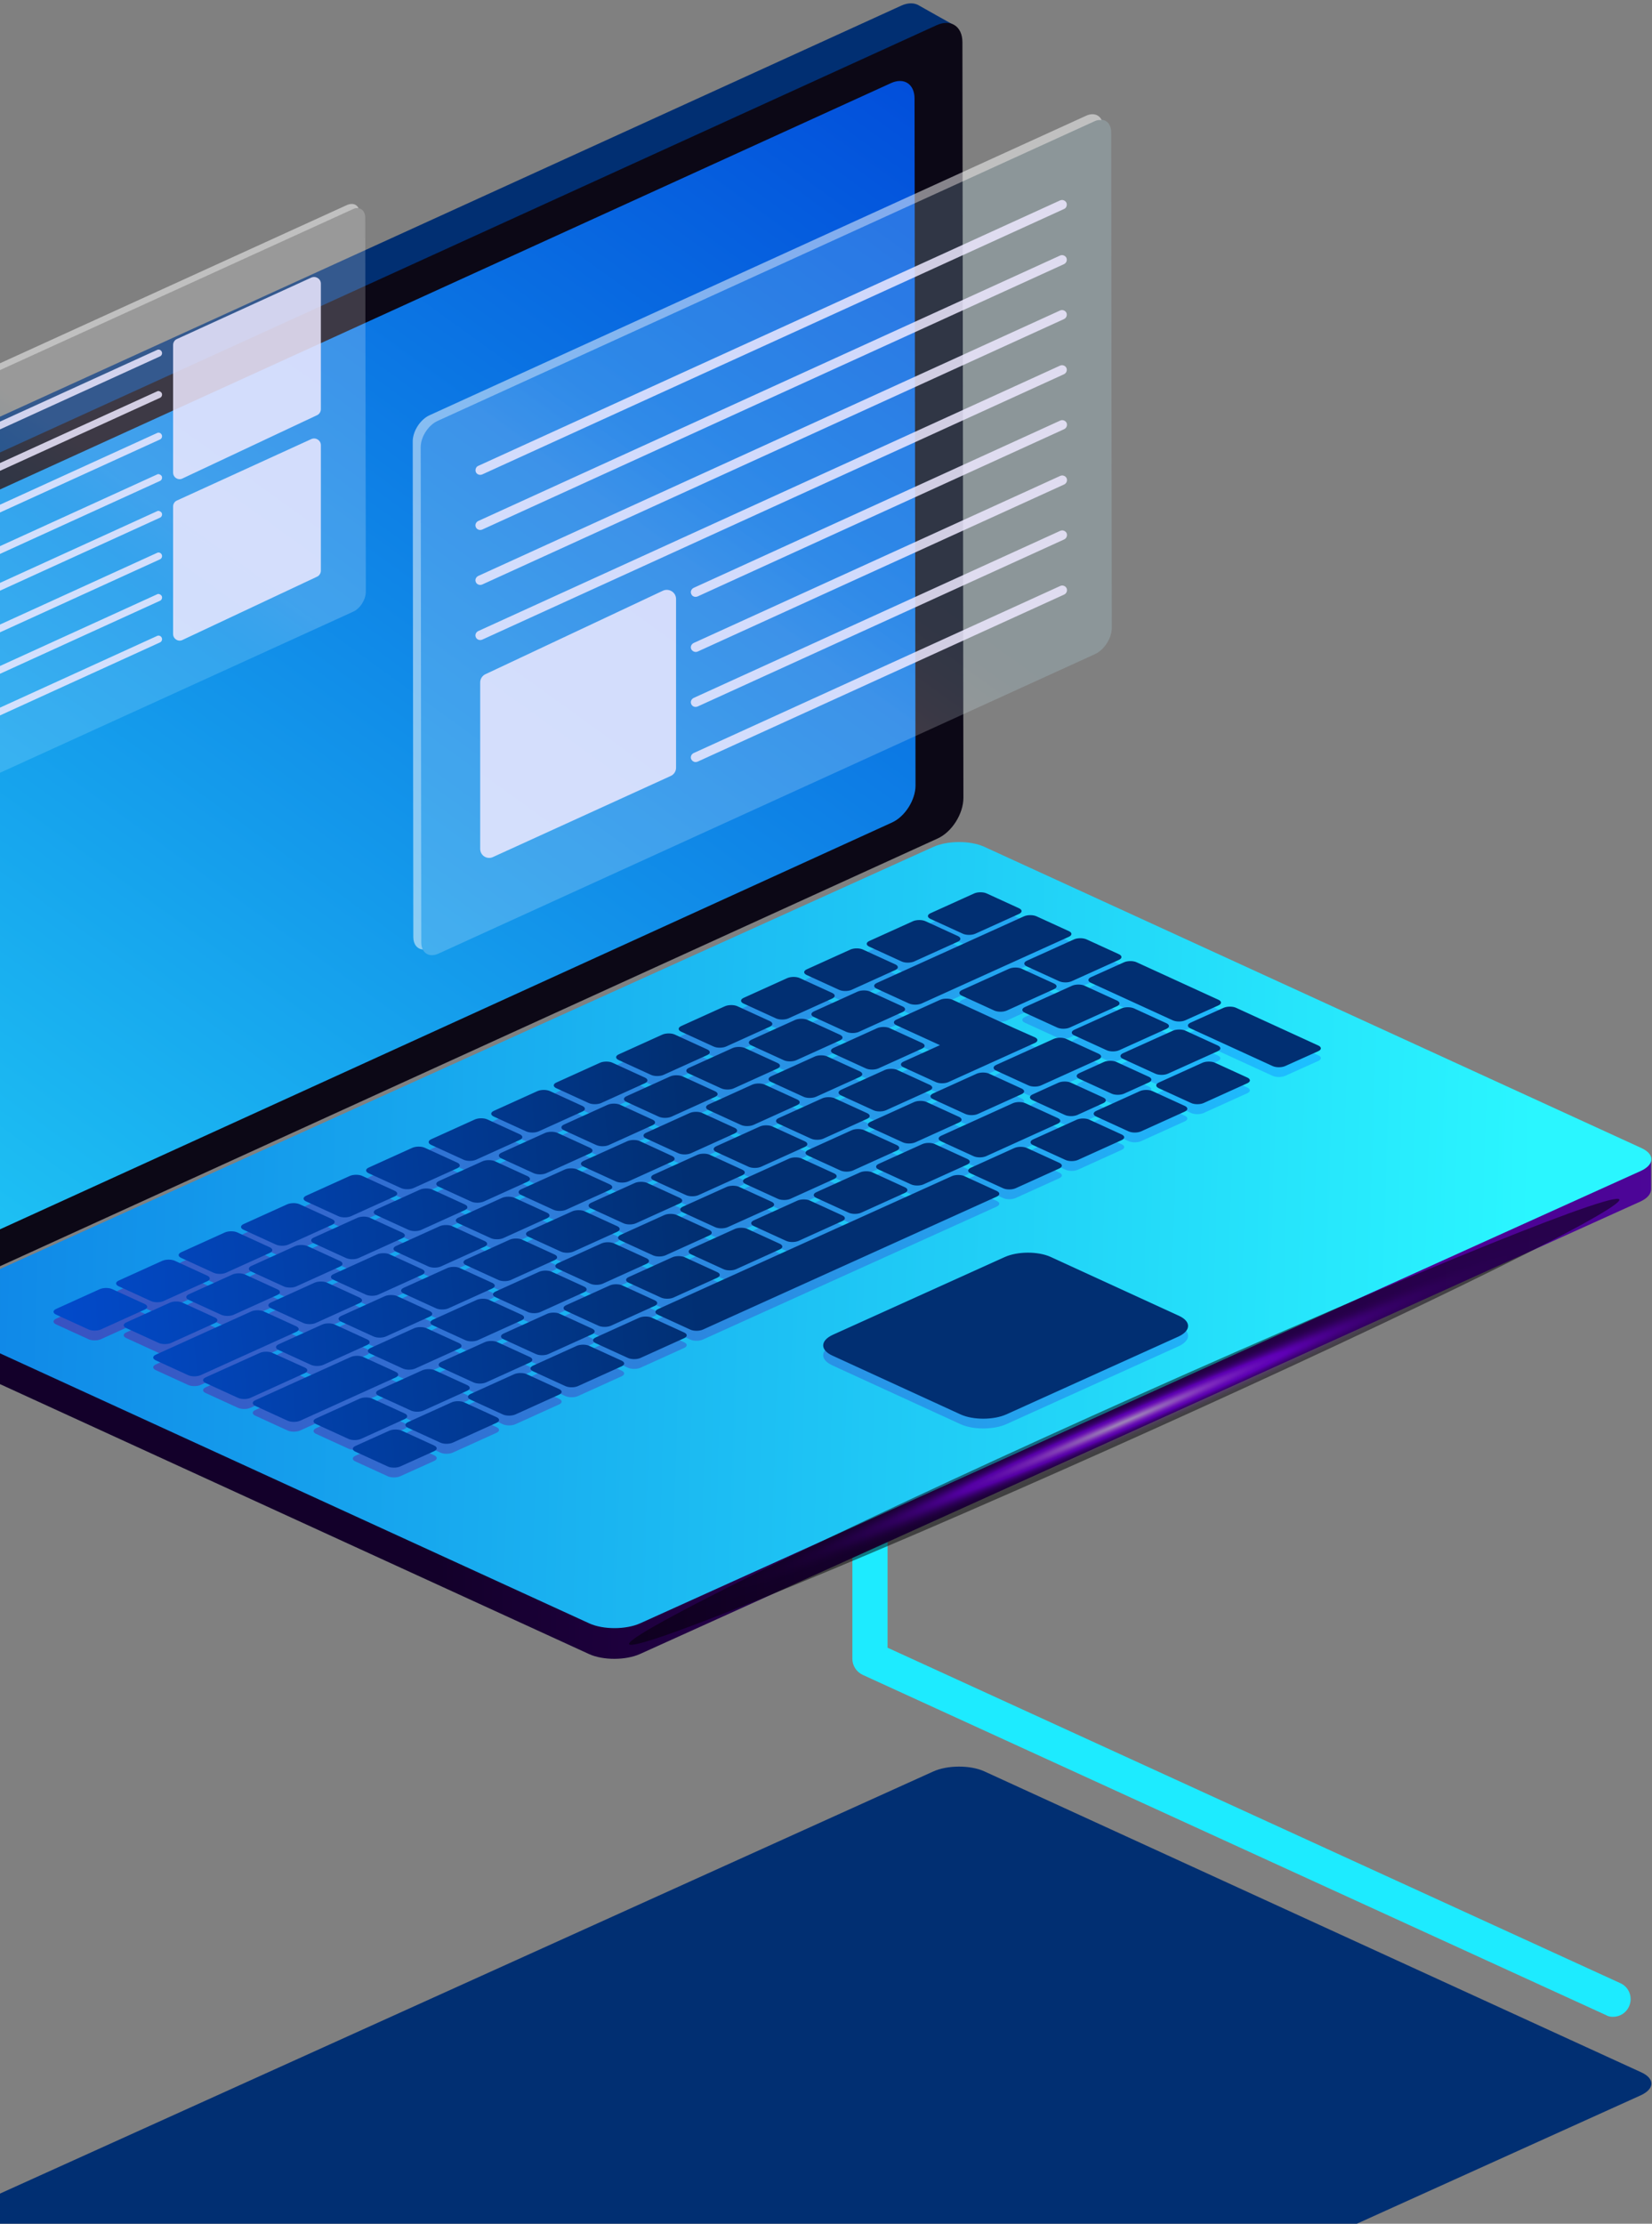
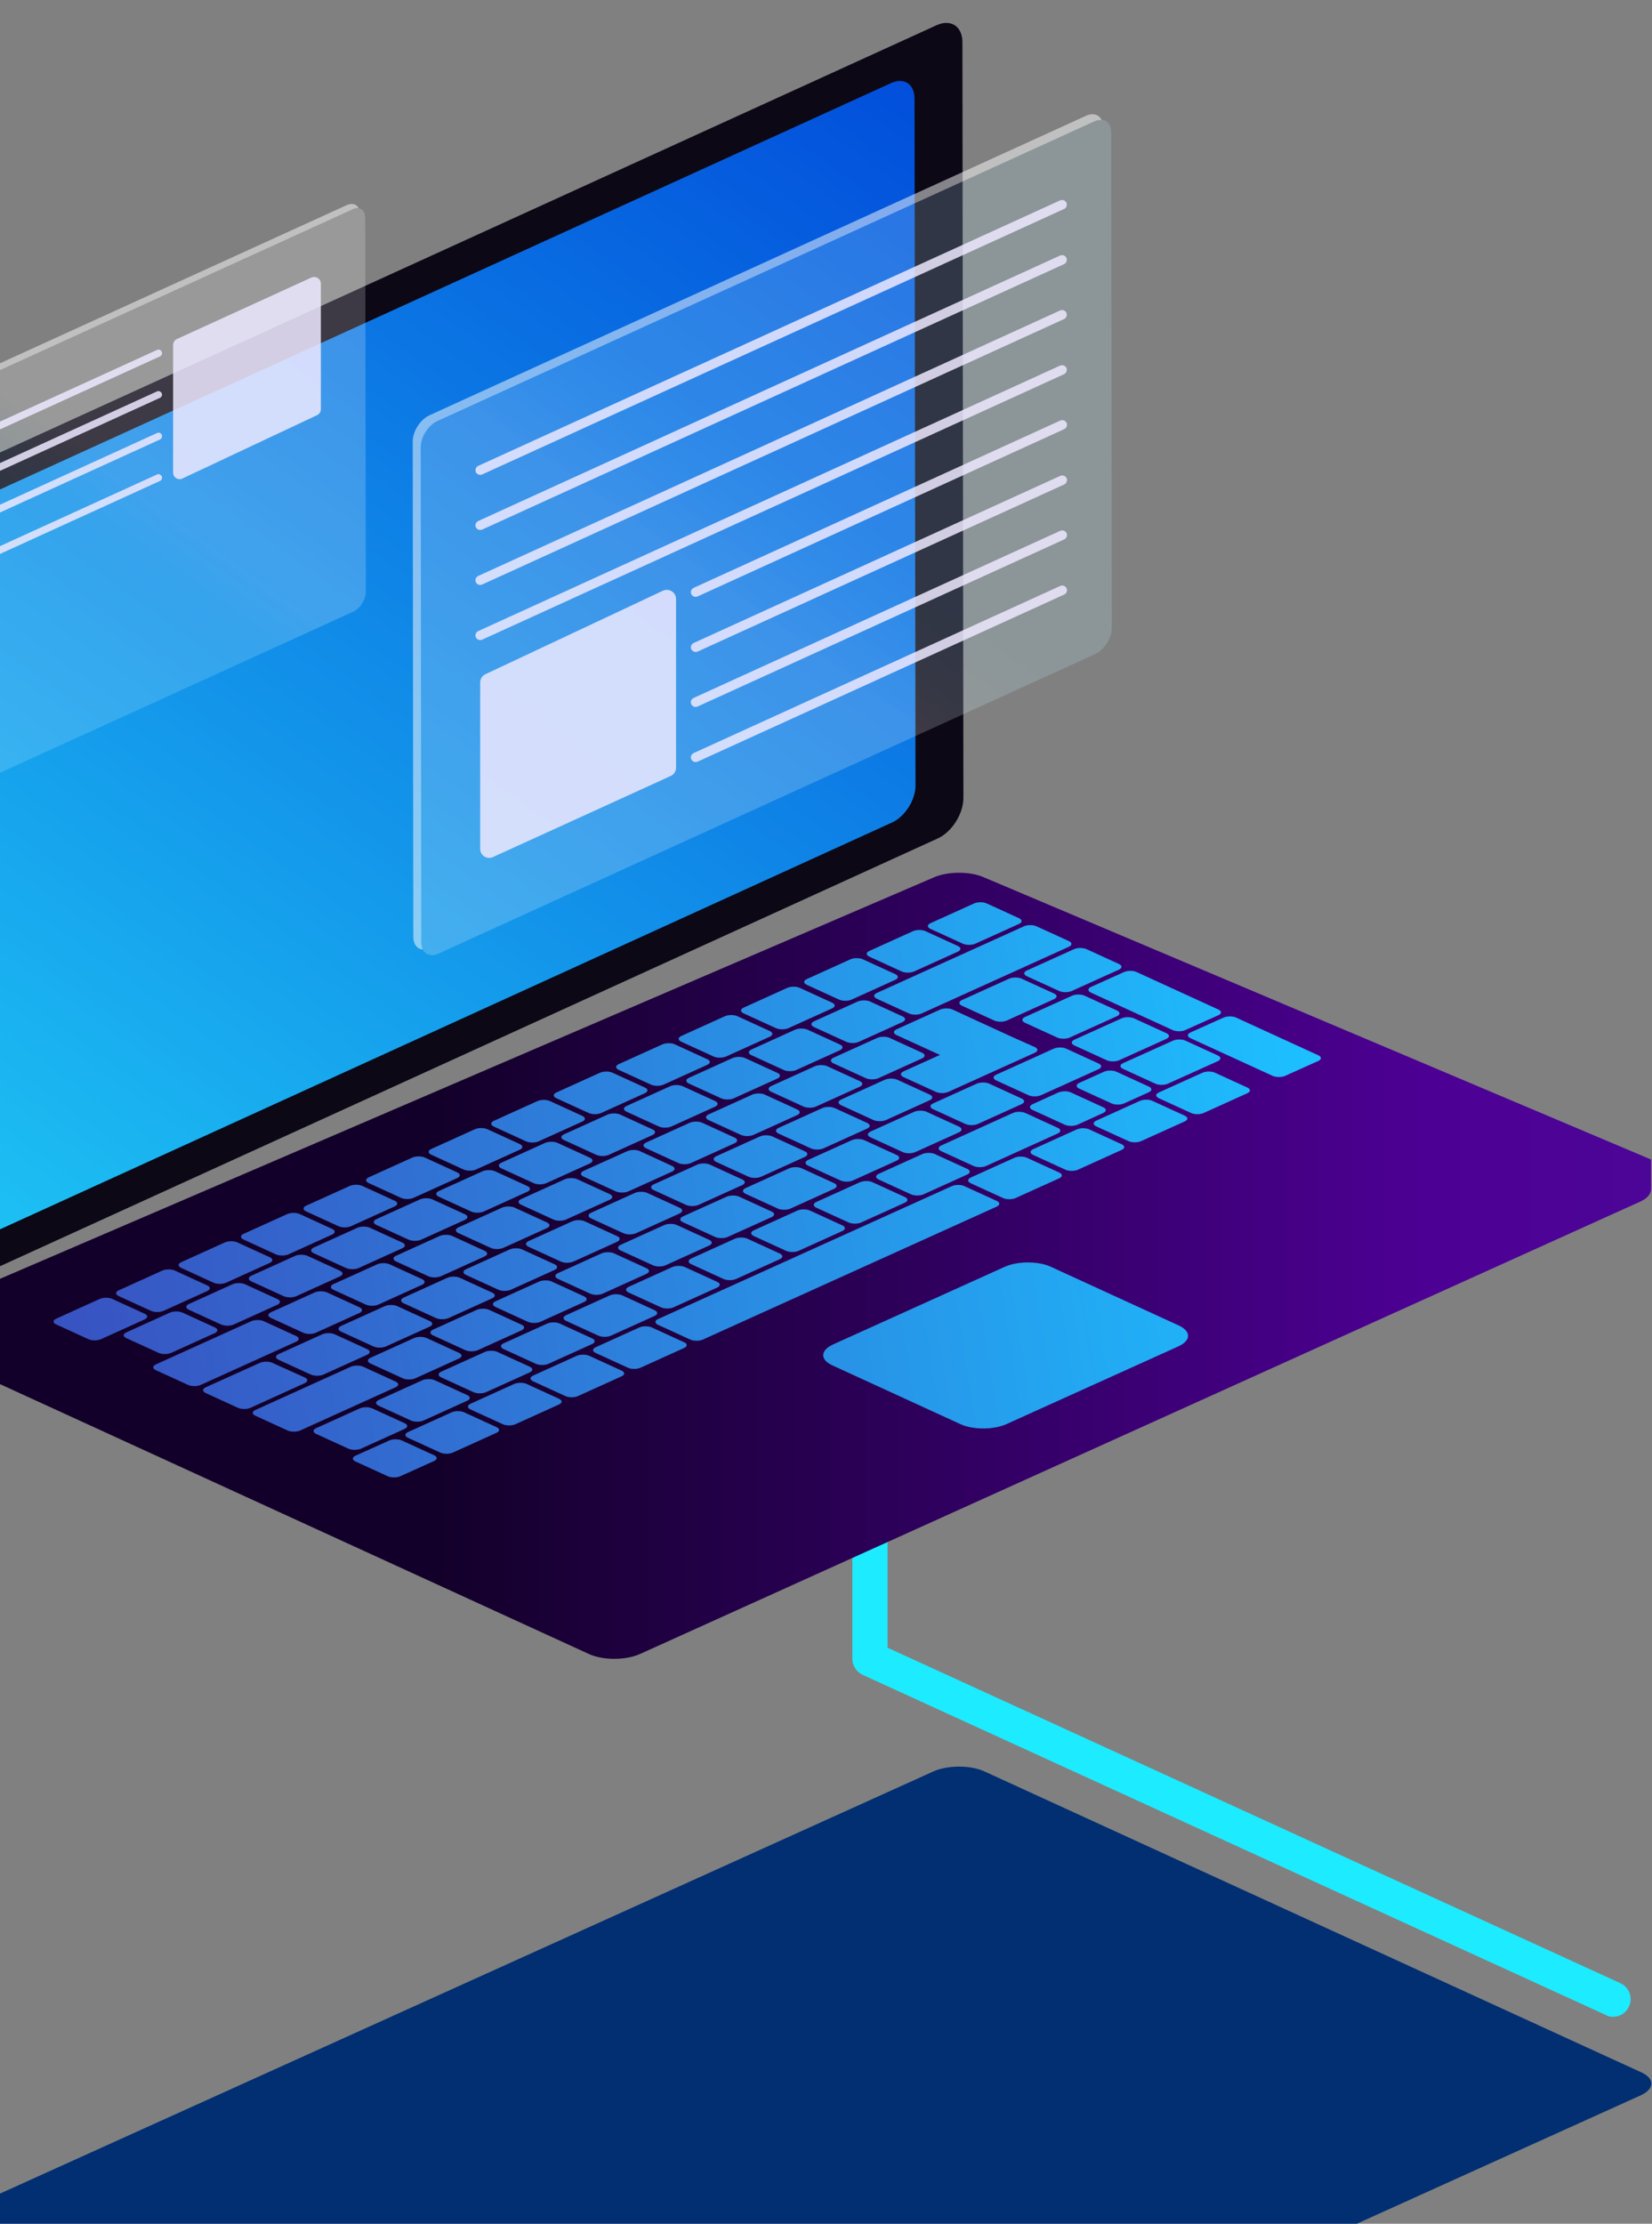
<svg xmlns="http://www.w3.org/2000/svg" width="373" height="502" viewBox="0 0 373 502" fill="none">
  <rect x="0" y="0" width="373" height="502" fill="#808080" stroke="none" />
  <path d="M364.189 455.289C365.69 455.289 367.146 454.45 367.808 452.95C368.735 450.964 367.852 448.58 365.866 447.698L200.4 371.963V282.59C200.4 280.383 198.634 278.618 196.428 278.618C194.221 278.618 192.455 280.383 192.455 282.59V374.478C192.455 376.023 193.382 377.436 194.795 378.098L362.6 454.892C363.086 455.201 363.66 455.289 364.189 455.289Z" fill="#1DEBFF" />
  <path d="M222.201 198.073C219.068 196.66 213.948 196.66 210.726 198.117L-17.546 296.228C-17.546 296.228 -17.546 300.862 -17.546 302.583C-17.546 303.643 -17.017 304.702 -15.295 305.452L133.046 373.419C136.18 374.832 141.3 374.832 144.522 373.375L370.366 271.248C372.088 270.453 372.794 269.438 372.794 268.423C372.794 266.57 372.794 261.759 372.794 261.759L222.201 198.073Z" fill="url(#paint0_linear)" />
-   <path d="M222.202 191.144C219.069 189.731 213.949 189.731 210.727 191.188L-15.118 293.315C-18.34 294.772 -18.384 297.111 -15.25 298.523L133.091 366.49C136.225 367.903 141.345 367.903 144.567 366.446L370.411 264.363C373.633 262.906 373.677 260.567 370.588 259.155L222.202 191.144Z" fill="url(#paint1_linear)" />
  <path d="M237.21 285.945C234.385 284.665 229.751 284.665 226.838 285.989L188.086 303.51C185.173 304.834 185.129 306.953 187.954 308.233L216.907 321.517C219.732 322.797 224.366 322.797 227.279 321.473L266.03 303.951C268.943 302.627 268.988 300.553 266.163 299.229L237.21 285.945ZM230.104 207.297C230.854 207.65 230.854 208.224 230.059 208.577L220.217 213.034C219.423 213.387 218.143 213.387 217.392 213.034L210.066 209.68C209.315 209.327 209.316 208.753 210.11 208.4L219.952 203.942C220.747 203.589 222.027 203.589 222.777 203.942L230.104 207.297ZM216.289 213.564C217.039 213.917 217.039 214.491 216.245 214.844L206.402 219.301C205.608 219.654 204.328 219.654 203.578 219.301L196.251 215.947C195.501 215.594 195.501 215.02 196.295 214.667L206.138 210.21C206.932 209.857 208.212 209.857 208.962 210.21L216.289 213.564ZM202.165 219.919C202.916 220.272 202.916 220.846 202.121 221.199L192.279 225.657C191.484 226.01 190.205 226.01 189.454 225.657L182.128 222.302C181.377 221.949 181.377 221.376 182.172 221.023L192.014 216.565C192.809 216.212 194.089 216.212 194.839 216.565L202.165 219.919ZM187.909 226.363C188.66 226.716 188.66 227.29 187.865 227.643L178.023 232.1C177.229 232.453 175.949 232.453 175.198 232.1L167.872 228.746C167.121 228.393 167.121 227.819 167.916 227.466L177.758 223.009C178.553 222.656 179.833 222.656 180.583 223.009L187.909 226.363ZM173.83 232.762C174.58 233.115 174.58 233.689 173.786 234.042L163.944 238.5C163.149 238.853 161.869 238.853 161.119 238.5L153.792 235.146C153.042 234.793 153.042 234.219 153.836 233.866L163.679 229.408C164.473 229.055 165.753 229.055 166.503 229.408L173.83 232.762ZM159.707 239.118C160.457 239.471 160.457 240.045 159.662 240.398L149.82 244.855C149.026 245.208 147.746 245.208 146.995 244.855L139.669 241.501C138.918 241.148 138.918 240.574 139.713 240.221L149.555 235.764C150.35 235.41 151.63 235.41 152.38 235.764L159.707 239.118ZM145.627 245.517C146.377 245.87 146.377 246.444 145.583 246.797L135.741 251.255C134.946 251.608 133.666 251.608 132.916 251.255L125.589 247.901C124.839 247.547 124.839 246.974 125.633 246.621L135.476 242.163C136.27 241.81 137.55 241.81 138.3 242.163L145.627 245.517ZM131.504 251.917C132.254 252.27 132.254 252.844 131.459 253.197L121.617 257.654C120.823 258.007 119.543 258.007 118.792 257.654L111.466 254.3C110.715 253.947 110.715 253.373 111.51 253.02L121.352 248.563C122.147 248.209 123.427 248.209 124.177 248.563L131.504 251.917ZM117.38 258.272C118.13 258.625 118.13 259.199 117.336 259.552L107.493 264.01C106.699 264.363 105.419 264.363 104.669 264.01L97.342 260.655C96.592 260.302 96.592 259.729 97.386 259.376L107.229 254.918C108.023 254.565 109.303 254.565 110.053 254.918L117.38 258.272ZM103.256 264.672C104.007 265.025 104.007 265.599 103.212 265.952L93.37 270.409C92.575 270.762 91.295 270.762 90.545 270.409L83.219 267.055C82.468 266.702 82.468 266.128 83.263 265.775L93.105 261.317C93.9 260.964 95.179 260.964 95.93 261.317L103.256 264.672ZM89.133 271.071C89.883 271.424 89.883 271.998 89.089 272.351L79.246 276.809C78.452 277.162 77.172 277.162 76.422 276.809L69.095 273.454C68.345 273.101 68.345 272.528 69.139 272.175L78.981 267.717C79.776 267.364 81.056 267.364 81.806 267.717L89.133 271.071ZM75.009 277.427C75.76 277.78 75.76 278.353 74.965 278.706L65.123 283.164C64.328 283.517 63.048 283.517 62.298 283.164L54.971 279.81C54.221 279.457 54.221 278.883 55.016 278.53L64.858 274.072C65.652 273.719 66.932 273.719 67.683 274.072L75.009 277.427ZM60.93 283.826C61.68 284.179 61.68 284.753 60.886 285.106L51.043 289.564C50.249 289.917 48.969 289.917 48.219 289.564L40.892 286.209C40.142 285.856 40.142 285.283 40.936 284.929L50.779 280.472C51.573 280.119 52.853 280.119 53.603 280.472L60.93 283.826ZM46.806 290.181C47.557 290.534 47.556 291.108 46.762 291.461L36.92 295.919C36.125 296.272 34.845 296.272 34.095 295.919L26.768 292.565C26.018 292.212 26.018 291.638 26.813 291.285L36.655 286.827C37.449 286.474 38.729 286.474 39.48 286.827L46.806 290.181ZM32.683 296.581C33.433 296.934 33.433 297.508 32.639 297.861L22.796 302.318C22.002 302.672 20.722 302.672 19.971 302.318L12.645 298.964C11.895 298.611 11.895 298.037 12.689 297.684L22.531 293.227C23.326 292.874 24.606 292.874 25.356 293.227L32.683 296.581ZM241.358 212.46C242.109 212.813 242.109 213.387 241.314 213.74L208.08 228.79C207.285 229.143 206.049 229.143 205.255 228.79L197.928 225.436C197.178 225.083 197.178 224.509 197.973 224.156L231.207 209.106C232.001 208.753 233.237 208.753 234.032 209.106L241.358 212.46ZM203.798 229.452C204.549 229.805 204.549 230.379 203.754 230.732L193.912 235.19C193.118 235.543 191.882 235.543 191.087 235.19L183.761 231.835C183.01 231.482 183.01 230.909 183.805 230.556L193.647 226.098C194.442 225.745 195.722 225.745 196.472 226.098L203.798 229.452ZM189.675 235.808C190.425 236.161 190.425 236.734 189.631 237.088L179.788 241.545C178.994 241.898 177.714 241.898 176.964 241.545L169.637 238.191C168.887 237.838 168.887 237.264 169.681 236.911L179.524 232.453C180.318 232.1 181.554 232.1 182.348 232.453L189.675 235.808ZM175.551 242.207C176.302 242.56 176.302 243.134 175.507 243.487L165.665 247.945C164.87 248.298 163.635 248.298 162.84 247.945L155.514 244.59C154.763 244.237 154.763 243.664 155.558 243.311L165.4 238.853C166.194 238.5 167.43 238.5 168.225 238.853L175.551 242.207ZM161.472 248.563C162.222 248.916 162.222 249.489 161.428 249.842L151.585 254.3C150.791 254.653 149.511 254.653 148.761 254.3L141.434 250.946C140.684 250.593 140.684 250.019 141.478 249.666L151.321 245.208C152.115 244.855 153.351 244.855 154.145 245.208L161.472 248.563ZM147.348 254.962C148.099 255.315 148.099 255.889 147.304 256.242L137.462 260.7C136.667 261.053 135.432 261.053 134.637 260.7L127.311 257.345C126.56 256.992 126.56 256.418 127.355 256.065L137.197 251.608C137.992 251.255 139.227 251.255 140.022 251.608L147.348 254.962ZM133.225 261.362C133.975 261.715 133.975 262.288 133.181 262.641L123.338 267.099C122.544 267.452 121.308 267.452 120.514 267.099L113.187 263.745C112.437 263.392 112.437 262.818 113.231 262.465L123.074 258.007C123.868 257.654 125.148 257.654 125.898 258.007L133.225 261.362ZM119.101 267.761C119.852 268.114 119.852 268.688 119.057 269.041L109.215 273.499C108.42 273.852 107.14 273.852 106.39 273.499L99.063 270.144C98.313 269.791 98.313 269.218 99.108 268.864L108.95 264.407C109.744 264.054 110.98 264.054 111.775 264.407L119.101 267.761ZM104.978 274.116C105.728 274.47 105.728 275.043 104.934 275.396L95.091 279.854C94.297 280.207 93.061 280.207 92.266 279.854L84.94 276.5C84.19 276.147 84.189 275.573 84.984 275.22L94.826 270.762C95.621 270.409 96.857 270.409 97.651 270.762L104.978 274.116ZM90.854 280.516C91.604 280.869 91.604 281.443 90.81 281.796L80.968 286.253C80.173 286.607 78.937 286.607 78.143 286.253L70.816 282.899C70.066 282.546 70.066 281.972 70.86 281.619L80.703 277.162C81.497 276.809 82.777 276.809 83.528 277.162L90.854 280.516ZM76.775 286.871C77.525 287.224 77.525 287.798 76.731 288.151L66.888 292.609C66.094 292.962 64.814 292.962 64.063 292.609L56.737 289.255C55.987 288.902 55.987 288.328 56.781 287.975L66.623 283.517C67.418 283.164 68.654 283.164 69.448 283.517L76.775 286.871ZM62.651 293.271C63.401 293.624 63.401 294.198 62.607 294.551L52.765 299.008C51.97 299.361 50.734 299.361 49.94 299.008L42.613 295.654C41.863 295.301 41.863 294.727 42.657 294.374L52.5 289.917C53.294 289.564 54.53 289.564 55.325 289.917L62.651 293.271ZM48.528 299.67C49.278 300.023 49.278 300.597 48.483 300.95L38.641 305.408C37.847 305.761 36.567 305.761 35.816 305.408L28.49 302.054C27.739 301.701 27.739 301.127 28.534 300.774L38.376 296.316C39.171 295.963 40.407 295.963 41.201 296.316L48.528 299.67ZM252.657 217.624C253.408 217.977 253.407 218.551 252.613 218.904L241.976 223.715C241.182 224.068 239.946 224.068 239.152 223.715L231.825 220.361C231.075 220.007 231.075 219.434 231.869 219.081L242.506 214.27C243.3 213.917 244.536 213.917 245.331 214.27L252.657 217.624ZM238.004 224.289C238.754 224.642 238.754 225.215 237.96 225.568L227.323 230.379C226.529 230.732 225.293 230.732 224.498 230.379L217.172 227.025C216.421 226.672 216.421 226.098 217.216 225.745L227.853 220.934C228.647 220.581 229.927 220.581 230.677 220.934L238.004 224.289ZM275.122 227.908C275.873 228.261 275.873 228.834 275.078 229.187L267.619 232.542C266.825 232.895 265.589 232.895 264.795 232.542L246.302 224.068C245.551 223.715 245.551 223.141 246.346 222.788L253.805 219.434C254.599 219.081 255.879 219.081 256.629 219.434L275.122 227.908ZM252.216 228.128C252.966 228.481 252.966 229.055 252.172 229.408L241.535 234.219C240.74 234.572 239.46 234.572 238.71 234.219L231.384 230.865C230.633 230.512 230.633 229.938 231.428 229.585L242.064 224.774C242.859 224.421 244.139 224.421 244.889 224.774L252.216 228.128ZM208.212 237.661C208.962 238.014 208.962 238.588 208.168 238.941L198.326 243.399C197.531 243.752 196.251 243.752 195.501 243.399L188.174 240.045C187.424 239.691 187.424 239.118 188.218 238.765L198.061 234.307C198.855 233.954 200.135 233.954 200.885 234.307L208.212 237.661ZM233.679 236.381C234.429 236.735 234.429 237.308 233.635 237.661L214.126 246.488C213.332 246.841 212.052 246.841 211.302 246.488L203.975 243.134C203.225 242.781 203.225 242.207 204.019 241.854L212.228 238.147L202.386 233.645C201.636 233.292 201.636 232.718 202.43 232.365L212.273 227.908C213.067 227.554 214.347 227.554 215.097 227.908L226.308 233.071L229 234.307L233.679 236.381ZM194.133 244.061C194.883 244.414 194.883 244.988 194.089 245.341L184.246 249.798C183.452 250.151 182.172 250.151 181.421 249.798L174.095 246.444C173.345 246.091 173.345 245.517 174.139 245.164L183.981 240.707C184.776 240.354 186.056 240.354 186.806 240.707L194.133 244.061ZM180.009 250.46C180.759 250.813 180.759 251.387 179.965 251.74L170.123 256.198C169.328 256.551 168.048 256.551 167.298 256.198L159.971 252.844C159.221 252.491 159.221 251.917 160.015 251.564L169.858 247.106C170.652 246.753 171.932 246.753 172.682 247.106L180.009 250.46ZM165.886 256.816C166.636 257.169 166.636 257.743 165.841 258.096L155.999 262.553C155.205 262.906 153.925 262.906 153.174 262.553L145.848 259.199C145.097 258.846 145.097 258.272 145.892 257.919L155.734 253.461C156.529 253.108 157.809 253.108 158.559 253.461L165.886 256.816ZM151.762 263.215C152.512 263.568 152.512 264.142 151.718 264.495L141.875 268.953C141.081 269.306 139.801 269.306 139.051 268.953L131.724 265.598C130.974 265.245 130.974 264.672 131.768 264.319L141.655 259.861C142.449 259.508 143.729 259.508 144.479 259.861L151.762 263.215ZM137.683 269.571C138.433 269.924 138.433 270.497 137.638 270.851L127.796 275.308C127.002 275.661 125.722 275.661 124.971 275.308L117.645 271.954C116.894 271.601 116.894 271.027 117.689 270.674L127.531 266.216C128.326 265.863 129.606 265.863 130.356 266.216L137.683 269.571ZM123.515 275.97C124.265 276.323 124.265 276.897 123.471 277.25L113.628 281.708C112.834 282.061 111.554 282.061 110.804 281.708L103.477 278.353C102.727 278 102.727 277.427 103.521 277.073L113.364 272.616C114.158 272.263 115.438 272.263 116.188 272.616L123.515 275.97ZM109.435 282.37C110.186 282.723 110.186 283.296 109.391 283.65L99.549 288.107C98.754 288.46 97.475 288.46 96.724 288.107L89.398 284.753C88.647 284.4 88.647 283.826 89.442 283.473L99.284 279.015C100.079 278.662 101.359 278.662 102.109 279.015L109.435 282.37ZM95.312 288.769C96.062 289.122 96.062 289.696 95.268 290.049L85.425 294.507C84.631 294.86 83.351 294.86 82.601 294.507L75.274 291.152C74.524 290.799 74.524 290.226 75.318 289.873L85.161 285.415C85.955 285.062 87.235 285.062 87.985 285.415L95.312 288.769ZM81.188 295.125C81.939 295.478 81.939 296.051 81.144 296.404L71.302 300.862C70.507 301.215 69.227 301.215 68.477 300.862L61.151 297.508C60.4 297.155 60.4 296.581 61.195 296.228L71.037 291.77C71.831 291.417 73.111 291.417 73.862 291.77L81.188 295.125ZM66.888 301.612C67.638 301.965 67.638 302.539 66.844 302.892L45.306 312.646C44.511 312.999 43.231 312.999 42.481 312.646L35.154 309.292C34.404 308.939 34.404 308.365 35.198 308.012L56.737 298.258C57.531 297.905 58.811 297.905 59.562 298.258L66.888 301.612ZM209.933 247.106C210.684 247.459 210.684 248.033 209.889 248.386L200.047 252.844C199.252 253.197 197.973 253.197 197.222 252.844L189.896 249.489C189.145 249.136 189.145 248.563 189.94 248.209L199.782 243.752C200.577 243.399 201.856 243.399 202.607 243.752L209.933 247.106ZM195.81 253.506C196.56 253.859 196.56 254.432 195.766 254.786L185.923 259.243C185.129 259.596 183.849 259.596 183.099 259.243L175.772 255.889C175.022 255.536 175.022 254.962 175.816 254.609L185.659 250.151C186.453 249.798 187.733 249.798 188.483 250.151L195.81 253.506ZM181.73 259.905C182.481 260.258 182.481 260.832 181.686 261.185L171.844 265.643C171.049 265.996 169.77 265.996 169.019 265.643L161.693 262.288C160.942 261.935 160.942 261.362 161.737 261.008L171.579 256.551C172.374 256.198 173.653 256.198 174.404 256.551L181.73 259.905ZM167.607 266.26C168.357 266.614 168.357 267.187 167.563 267.54L157.72 271.998C156.926 272.351 155.646 272.351 154.896 271.998L147.569 268.644C146.819 268.291 146.819 267.717 147.613 267.364L157.456 262.906C158.25 262.553 159.53 262.553 160.28 262.906L167.607 266.26ZM153.483 272.66C154.234 273.013 154.234 273.587 153.439 273.94L143.597 278.397C142.802 278.751 141.522 278.751 140.772 278.397L133.445 275.043C132.695 274.69 132.695 274.116 133.49 273.763L143.332 269.306C144.126 268.953 145.406 268.953 146.157 269.306L153.483 272.66ZM139.36 279.06C140.11 279.413 140.11 279.986 139.316 280.339L129.473 284.797C128.679 285.15 127.399 285.15 126.649 284.797L119.322 281.443C118.572 281.09 118.572 280.516 119.366 280.163L129.208 275.705C130.003 275.352 131.283 275.352 132.033 275.705L139.36 279.06ZM125.236 285.415C125.986 285.768 125.986 286.342 125.192 286.695L115.35 291.152C114.555 291.505 113.275 291.505 112.525 291.152L105.198 287.798C104.448 287.445 104.448 286.871 105.242 286.518L115.085 282.061C115.879 281.708 117.159 281.708 117.91 282.061L125.236 285.415ZM111.157 291.814C111.907 292.168 111.907 292.741 111.113 293.094L101.27 297.552C100.476 297.905 99.196 297.905 98.445 297.552L91.119 294.198C90.369 293.845 90.369 293.271 91.163 292.918L101.005 288.46C101.8 288.107 103.08 288.107 103.83 288.46L111.157 291.814ZM97.033 298.214C97.784 298.567 97.784 299.141 96.989 299.494L87.147 303.951C86.352 304.305 85.072 304.305 84.322 303.951L76.995 300.597C76.245 300.244 76.245 299.67 77.04 299.317L86.882 294.86C87.676 294.507 88.956 294.507 89.707 294.86L97.033 298.214ZM82.91 304.569C83.66 304.922 83.66 305.496 82.865 305.849L73.023 310.307C72.229 310.66 70.949 310.66 70.198 310.307L62.872 306.953C62.121 306.599 62.121 306.026 62.916 305.673L72.758 301.215C73.553 300.862 74.833 300.862 75.583 301.215L82.91 304.569ZM68.83 310.969C69.581 311.322 69.581 311.896 68.786 312.249L56.56 317.81C55.766 318.163 54.486 318.163 53.736 317.81L46.409 314.455C45.659 314.102 45.659 313.529 46.453 313.176L58.679 307.659C59.473 307.306 60.753 307.306 61.504 307.659L68.83 310.969ZM263.382 233.248C264.133 233.601 264.133 234.175 263.338 234.528L252.701 239.338C251.907 239.692 250.627 239.692 249.877 239.338L242.55 235.984C241.8 235.631 241.8 235.057 242.594 234.704L253.231 229.894C254.025 229.541 255.261 229.541 256.056 229.894L263.382 233.248ZM248.067 240.089C248.817 240.442 248.817 241.016 248.023 241.369L235.047 247.238C234.252 247.592 232.972 247.592 232.222 247.238L224.896 243.884C224.145 243.531 224.145 242.957 224.94 242.604L237.916 236.734C238.71 236.381 239.99 236.381 240.74 236.734L248.067 240.089ZM230.677 247.989C231.428 248.342 231.428 248.916 230.633 249.269L220.791 253.726C219.996 254.079 218.717 254.079 217.966 253.726L210.64 250.372C209.889 250.019 209.889 249.445 210.684 249.092L220.526 244.635C221.321 244.281 222.6 244.281 223.351 244.635L230.677 247.989ZM216.554 254.344C217.304 254.697 217.304 255.271 216.51 255.624L206.667 260.082C205.873 260.435 204.593 260.435 203.843 260.082L196.516 256.727C195.766 256.374 195.766 255.801 196.56 255.448L206.402 250.99C207.197 250.637 208.477 250.637 209.227 250.99L216.554 254.344ZM202.474 260.744C203.225 261.097 203.225 261.671 202.43 262.024L192.588 266.481C191.793 266.834 190.514 266.834 189.763 266.481L182.437 263.127C181.686 262.774 181.686 262.2 182.481 261.847L192.323 257.389C193.118 257.036 194.398 257.036 195.148 257.389L202.474 260.744ZM188.351 267.099C189.101 267.452 189.101 268.026 188.307 268.379L178.464 272.837C177.67 273.19 176.39 273.19 175.64 272.837L168.313 269.482C167.563 269.129 167.563 268.555 168.357 268.202L178.199 263.745C178.994 263.392 180.274 263.392 181.024 263.745L188.351 267.099ZM174.227 273.499C174.978 273.852 174.978 274.425 174.183 274.778L164.297 279.236C163.502 279.589 162.222 279.589 161.472 279.236L154.145 275.882C153.395 275.529 153.395 274.955 154.189 274.602L164.076 270.144C164.87 269.791 166.15 269.791 166.901 270.144L174.227 273.499ZM160.148 279.898C160.898 280.251 160.898 280.825 160.104 281.178L150.261 285.636C149.467 285.989 148.187 285.989 147.437 285.636L140.11 282.281C139.36 281.928 139.36 281.355 140.154 281.001L149.997 276.544C150.791 276.191 152.071 276.191 152.821 276.544L160.148 279.898ZM145.98 286.298C146.73 286.651 146.73 287.224 145.936 287.577L136.094 292.035C135.299 292.388 134.019 292.388 133.269 292.035L125.942 288.681C125.192 288.328 125.192 287.754 125.987 287.401L135.829 282.943C136.623 282.59 137.903 282.59 138.654 282.943L145.98 286.298ZM131.901 292.653C132.651 293.006 132.651 293.58 131.857 293.933L122.014 298.39C121.22 298.744 119.94 298.744 119.189 298.39L111.863 295.036C111.113 294.683 111.113 294.109 111.907 293.756L121.749 289.299C122.544 288.946 123.824 288.946 124.574 289.299L131.901 292.653ZM117.777 299.053C118.527 299.406 118.527 299.979 117.733 300.332L107.891 304.79C107.096 305.143 105.816 305.143 105.066 304.79L97.739 301.436C96.989 301.083 96.989 300.509 97.783 300.156L107.626 295.698C108.42 295.345 109.7 295.345 110.451 295.698L117.777 299.053ZM103.654 305.408C104.404 305.761 104.404 306.335 103.609 306.688L93.767 311.145C92.973 311.498 91.693 311.498 90.942 311.145L83.616 307.791C82.865 307.438 82.865 306.864 83.66 306.511L93.502 302.054C94.297 301.701 95.577 301.701 96.327 302.054L103.654 305.408ZM89.353 311.896C90.104 312.249 90.104 312.822 89.309 313.176L67.771 322.929C66.977 323.282 65.697 323.282 64.946 322.929L57.62 319.575C56.869 319.222 56.869 318.648 57.664 318.295L79.202 308.541C79.997 308.188 81.277 308.188 82.027 308.541L89.353 311.896ZM297.676 238.235C298.426 238.588 298.426 239.162 297.632 239.515L290.173 242.869C289.378 243.222 288.099 243.222 287.348 242.869L268.767 234.351C268.017 233.998 268.017 233.424 268.811 233.071L276.27 229.717C277.064 229.364 278.344 229.364 279.095 229.717L297.676 238.235ZM274.99 238.279C275.74 238.632 275.74 239.206 274.946 239.559L263.691 244.635C262.897 244.988 261.617 244.988 260.867 244.635L253.54 241.28C252.79 240.927 252.79 240.354 253.584 240L264.839 234.925C265.633 234.572 266.913 234.572 267.663 234.925L274.99 238.279ZM259.41 245.297C260.16 245.65 260.16 246.223 259.366 246.577L253.805 249.092C253.01 249.445 251.73 249.445 250.98 249.092L243.653 245.738C242.903 245.385 242.903 244.811 243.698 244.458L249.259 241.942C250.053 241.589 251.333 241.589 252.083 241.942L259.41 245.297ZM249.126 249.975C249.877 250.328 249.877 250.902 249.082 251.255L243.256 253.903C242.462 254.256 241.182 254.256 240.431 253.903L233.105 250.549C232.355 250.196 232.355 249.622 233.149 249.269L238.975 246.621C239.769 246.268 241.049 246.268 241.8 246.621L249.126 249.975ZM238.843 254.609C239.593 254.962 239.593 255.536 238.798 255.889L222.645 263.215C221.85 263.568 220.57 263.568 219.82 263.215L212.493 259.861C211.743 259.508 211.743 258.934 212.537 258.581L228.691 251.255C229.486 250.902 230.766 250.902 231.516 251.255L238.843 254.609ZM218.408 263.877C219.158 264.23 219.158 264.804 218.363 265.157L208.521 269.615C207.727 269.968 206.447 269.968 205.696 269.615L198.37 266.26C197.619 265.907 197.619 265.334 198.414 264.981L208.256 260.523C209.051 260.17 210.331 260.17 211.081 260.523L218.408 263.877ZM204.328 270.233C205.078 270.586 205.078 271.159 204.284 271.513L194.442 275.97C193.647 276.323 192.367 276.323 191.617 275.97L184.29 272.616C183.54 272.263 183.54 271.689 184.334 271.336L194.177 266.878C194.971 266.525 196.251 266.525 197.002 266.878L204.328 270.233ZM190.205 276.632C190.955 276.985 190.955 277.559 190.16 277.912L180.318 282.37C179.524 282.723 178.244 282.723 177.493 282.37L170.167 279.015C169.416 278.662 169.416 278.089 170.211 277.735L180.053 273.278C180.848 272.925 182.128 272.925 182.878 273.278L190.205 276.632ZM176.081 282.988C176.831 283.341 176.831 283.914 176.037 284.267L166.194 288.725C165.4 289.078 164.12 289.078 163.37 288.725L156.043 285.371C155.293 285.018 155.293 284.444 156.087 284.091L165.93 279.633C166.724 279.28 168.004 279.28 168.754 279.633L176.081 282.988ZM161.957 289.387C162.708 289.74 162.708 290.314 161.913 290.667L152.071 295.125C151.276 295.478 149.997 295.478 149.246 295.125L141.92 291.77C141.169 291.417 141.169 290.843 141.964 290.49L151.806 286.033C152.601 285.68 153.881 285.68 154.631 286.033L161.957 289.387ZM147.834 295.787C148.584 296.14 148.584 296.713 147.79 297.066L137.947 301.524C137.153 301.877 135.873 301.877 135.123 301.524L127.796 298.17C127.046 297.817 127.046 297.243 127.84 296.89L137.683 292.432C138.477 292.079 139.757 292.079 140.507 292.432L147.834 295.787ZM133.71 302.142C134.461 302.495 134.461 303.069 133.666 303.422L123.824 307.879C123.029 308.232 121.749 308.232 120.999 307.879L113.672 304.525C112.922 304.172 112.922 303.598 113.717 303.245L123.559 298.788C124.353 298.435 125.633 298.435 126.384 298.788L133.71 302.142ZM119.631 308.541C120.381 308.894 120.381 309.468 119.587 309.821L109.744 314.279C108.95 314.632 107.67 314.632 106.92 314.279L99.593 310.925C98.843 310.572 98.843 309.998 99.637 309.645L109.48 305.187C110.274 304.834 111.554 304.834 112.304 305.187L119.631 308.541ZM105.507 314.941C106.258 315.294 106.258 315.868 105.463 316.221L95.621 320.678C94.826 321.032 93.546 321.032 92.796 320.678L85.469 317.324C84.719 316.971 84.719 316.397 85.514 316.044L95.356 311.587C96.15 311.234 97.43 311.234 98.181 311.587L105.507 314.941ZM91.384 321.296C92.134 321.649 92.134 322.223 91.34 322.576L81.497 327.034C80.703 327.387 79.423 327.387 78.673 327.034L71.346 323.68C70.596 323.327 70.596 322.753 71.39 322.4L81.232 317.942C82.027 317.589 83.307 317.589 84.057 317.942L91.384 321.296ZM281.655 245.517C282.405 245.87 282.405 246.444 281.61 246.797L271.768 251.255C270.974 251.608 269.694 251.608 268.943 251.255L261.617 247.901C260.867 247.547 260.866 246.974 261.661 246.621L271.503 242.163C272.298 241.81 273.578 241.81 274.328 242.163L281.655 245.517ZM267.531 251.873C268.281 252.226 268.281 252.799 267.487 253.153L257.645 257.61C256.85 257.963 255.57 257.963 254.82 257.61L247.493 254.256C246.743 253.903 246.743 253.329 247.537 252.976L257.38 248.518C258.174 248.165 259.454 248.165 260.204 248.518L267.531 251.873ZM253.275 258.316C254.025 258.669 254.025 259.243 253.231 259.596L243.389 264.054C242.594 264.407 241.314 264.407 240.564 264.054L233.237 260.7C232.487 260.346 232.487 259.773 233.281 259.42L243.124 254.962C243.918 254.609 245.198 254.609 245.948 254.962L253.275 258.316ZM239.196 264.716C239.946 265.069 239.946 265.643 239.152 265.996L229.309 270.453C228.515 270.806 227.235 270.806 226.484 270.453L219.158 267.099C218.408 266.746 218.408 266.172 219.202 265.819L229.044 261.362C229.839 261.008 231.119 261.008 231.869 261.362L239.196 264.716ZM225.072 271.115C225.822 271.468 225.822 272.042 225.028 272.395L158.691 302.407C157.897 302.76 156.617 302.76 155.867 302.407L148.54 299.053C147.79 298.699 147.79 298.126 148.584 297.773L214.921 267.761C215.715 267.408 216.995 267.408 217.745 267.761L225.072 271.115ZM154.498 303.025C155.249 303.378 155.249 303.951 154.454 304.305L144.612 308.762C143.817 309.115 142.538 309.115 141.787 308.762L134.461 305.408C133.71 305.055 133.71 304.481 134.505 304.128L144.347 299.67C145.142 299.317 146.421 299.317 147.172 299.67L154.498 303.025ZM140.375 309.424C141.125 309.777 141.125 310.351 140.331 310.704L130.488 315.162C129.694 315.515 128.414 315.515 127.664 315.162L120.337 311.807C119.587 311.454 119.587 310.881 120.381 310.527L130.224 306.07C131.018 305.717 132.298 305.717 133.048 306.07L140.375 309.424ZM126.251 315.779C127.002 316.133 127.002 316.706 126.207 317.059L116.365 321.517C115.57 321.87 114.29 321.87 113.54 321.517L106.213 318.163C105.463 317.81 105.463 317.236 106.258 316.883L116.1 312.425C116.894 312.072 118.174 312.072 118.925 312.425L126.251 315.779ZM112.128 322.179C112.878 322.532 112.878 323.106 112.084 323.459L102.241 327.916C101.447 328.27 100.167 328.27 99.416 327.916L92.09 324.562C91.34 324.209 91.34 323.635 92.134 323.282L101.976 318.825C102.771 318.472 104.051 318.472 104.801 318.825L112.128 322.179ZM98.048 328.534C98.799 328.887 98.799 329.461 98.004 329.814L90.369 333.257C89.574 333.61 88.294 333.61 87.544 333.257L80.217 329.903C79.467 329.549 79.467 328.976 80.261 328.623L87.897 325.18C88.692 324.827 89.971 324.827 90.722 325.18L98.048 328.534Z" fill="url(#paint2_linear)" />
-   <path d="M237.21 283.738C234.385 282.458 229.751 282.458 226.838 283.782L188.086 301.303C185.173 302.627 185.129 304.746 187.954 306.026L216.907 319.31C219.732 320.59 224.366 320.59 227.279 319.266L266.03 301.745C268.943 300.421 268.988 298.302 266.163 297.022L237.21 283.738ZM230.104 205.046C230.854 205.399 230.854 205.972 230.059 206.326L220.217 210.783C219.423 211.136 218.143 211.136 217.392 210.783L210.066 207.429C209.315 207.076 209.316 206.502 210.11 206.149L219.952 201.691C220.747 201.338 222.027 201.338 222.777 201.691L230.104 205.046ZM216.289 211.313C217.039 211.666 217.039 212.24 216.245 212.593L206.402 217.05C205.608 217.403 204.328 217.403 203.578 217.05L196.251 213.696C195.501 213.343 195.501 212.769 196.295 212.416L206.138 207.959C206.932 207.606 208.212 207.606 208.962 207.959L216.289 211.313ZM202.165 217.712C202.916 218.065 202.916 218.639 202.121 218.992L192.279 223.45C191.484 223.803 190.205 223.803 189.454 223.45L182.128 220.096C181.377 219.743 181.377 219.169 182.172 218.816L192.014 214.358C192.809 214.005 194.089 214.005 194.839 214.358L202.165 217.712ZM187.909 224.156C188.66 224.509 188.66 225.083 187.865 225.436L178.023 229.893C177.229 230.247 175.949 230.247 175.198 229.893L167.872 226.539C167.121 226.186 167.121 225.612 167.916 225.259L177.758 220.802C178.553 220.449 179.833 220.449 180.583 220.802L187.909 224.156ZM173.83 230.511C174.58 230.864 174.58 231.438 173.786 231.791L163.944 236.249C163.149 236.602 161.869 236.602 161.119 236.249L153.792 232.895C153.042 232.542 153.042 231.968 153.836 231.615L163.679 227.157C164.473 226.804 165.753 226.804 166.503 227.157L173.83 230.511ZM159.707 236.911C160.457 237.264 160.457 237.838 159.662 238.191L149.82 242.648C149.026 243.001 147.746 243.001 146.995 242.648L139.669 239.294C138.918 238.941 138.918 238.367 139.713 238.014L149.555 233.557C150.35 233.204 151.63 233.204 152.38 233.557L159.707 236.911ZM145.627 243.266C146.377 243.619 146.377 244.193 145.583 244.546L135.741 249.004C134.946 249.357 133.666 249.357 132.916 249.004L125.589 245.649C124.839 245.296 124.839 244.723 125.633 244.37L135.476 239.912C136.27 239.559 137.55 239.559 138.3 239.912L145.627 243.266ZM131.504 249.666C132.254 250.019 132.254 250.593 131.459 250.946L121.617 255.403C120.823 255.756 119.543 255.756 118.792 255.403L111.466 252.049C110.715 251.696 110.715 251.122 111.51 250.769L121.352 246.312C122.147 245.958 123.427 245.958 124.177 246.312L131.504 249.666ZM117.38 256.065C118.13 256.418 118.13 256.992 117.336 257.345L107.493 261.803C106.699 262.156 105.419 262.156 104.669 261.803L97.342 258.449C96.592 258.095 96.592 257.522 97.386 257.169L107.229 252.711C108.023 252.358 109.303 252.358 110.053 252.711L117.38 256.065ZM103.256 262.465C104.007 262.818 104.007 263.392 103.212 263.745L93.37 268.202C92.575 268.555 91.295 268.555 90.545 268.202L83.219 264.848C82.468 264.495 82.468 263.921 83.263 263.568L93.105 259.111C93.9 258.757 95.179 258.757 95.93 259.111L103.256 262.465ZM89.133 268.82C89.883 269.173 89.883 269.747 89.089 270.1L79.246 274.558C78.452 274.911 77.172 274.911 76.422 274.558L69.095 271.203C68.345 270.85 68.345 270.277 69.139 269.924L78.981 265.466C79.776 265.113 81.056 265.113 81.806 265.466L89.133 268.82ZM75.009 275.22C75.76 275.573 75.76 276.146 74.965 276.5L65.123 280.957C64.328 281.31 63.048 281.31 62.298 280.957L54.971 277.603C54.221 277.25 54.221 276.676 55.016 276.323L64.858 271.865C65.652 271.512 66.932 271.512 67.683 271.865L75.009 275.22ZM60.93 281.575C61.68 281.928 61.68 282.502 60.886 282.855L51.043 287.313C50.249 287.666 48.969 287.666 48.219 287.313L40.892 283.958C40.142 283.605 40.142 283.031 40.936 282.678L50.779 278.221C51.573 277.868 52.853 277.868 53.603 278.221L60.93 281.575ZM46.806 287.975C47.557 288.328 47.556 288.901 46.762 289.254L36.92 293.712C36.125 294.065 34.845 294.065 34.095 293.712L26.768 290.358C26.018 290.005 26.018 289.431 26.813 289.078L36.655 284.62C37.449 284.267 38.729 284.267 39.48 284.62L46.806 287.975ZM32.683 294.374C33.433 294.727 33.433 295.301 32.639 295.654L22.796 300.112C22.002 300.465 20.722 300.465 19.971 300.112L12.645 296.757C11.895 296.404 11.895 295.831 12.689 295.477L22.531 291.02C23.326 290.667 24.606 290.667 25.356 291.02L32.683 294.374ZM241.358 210.209C242.109 210.562 242.109 211.136 241.314 211.489L208.08 226.539C207.285 226.892 206.049 226.892 205.255 226.539L197.928 223.185C197.178 222.832 197.178 222.258 197.973 221.905L231.207 206.855C232.001 206.502 233.237 206.502 234.032 206.855L241.358 210.209ZM203.798 227.201C204.549 227.554 204.549 228.128 203.754 228.481L193.912 232.939C193.118 233.292 191.882 233.292 191.087 232.939L183.761 229.584C183.01 229.231 183.01 228.658 183.805 228.305L193.647 223.847C194.442 223.494 195.722 223.494 196.472 223.847L203.798 227.201ZM189.675 233.601C190.425 233.954 190.425 234.528 189.631 234.881L179.788 239.338C178.994 239.691 177.714 239.691 176.964 239.338L169.637 235.984C168.887 235.631 168.887 235.057 169.681 234.704L179.524 230.247C180.318 229.893 181.554 229.893 182.348 230.247L189.675 233.601ZM175.551 239.956C176.302 240.309 176.302 240.883 175.507 241.236L165.665 245.694C164.87 246.047 163.635 246.047 162.84 245.694L155.514 242.339C154.763 241.986 154.763 241.413 155.558 241.06L165.4 236.602C166.194 236.249 167.43 236.249 168.225 236.602L175.551 239.956ZM161.472 246.356C162.222 246.709 162.222 247.282 161.428 247.636L151.585 252.093C150.791 252.446 149.511 252.446 148.761 252.093L141.434 248.739C140.684 248.386 140.684 247.812 141.478 247.459L151.321 243.001C152.115 242.648 153.351 242.648 154.145 243.001L161.472 246.356ZM147.348 252.755C148.099 253.108 148.099 253.682 147.304 254.035L137.462 258.493C136.667 258.846 135.432 258.846 134.637 258.493L127.311 255.138C126.56 254.785 126.56 254.212 127.355 253.859L137.197 249.401C137.992 249.048 139.227 249.048 140.022 249.401L147.348 252.755ZM133.225 259.111C133.975 259.464 133.975 260.037 133.181 260.39L123.338 264.848C122.544 265.201 121.308 265.201 120.514 264.848L113.187 261.494C112.437 261.141 112.437 260.567 113.231 260.214L123.074 255.756C123.868 255.403 125.148 255.403 125.898 255.756L133.225 259.111ZM119.101 265.51C119.852 265.863 119.852 266.437 119.057 266.79L109.215 271.248C108.42 271.601 107.14 271.601 106.39 271.248L99.063 267.893C98.313 267.54 98.313 266.966 99.108 266.613L108.95 262.156C109.744 261.803 110.98 261.803 111.775 262.156L119.101 265.51ZM104.978 271.91C105.728 272.263 105.728 272.836 104.934 273.189L95.091 277.647C94.297 278 93.061 278 92.266 277.647L84.94 274.293C84.19 273.94 84.189 273.366 84.984 273.013L94.826 268.555C95.621 268.202 96.857 268.202 97.651 268.555L104.978 271.91ZM90.854 278.265C91.604 278.618 91.604 279.192 90.81 279.545L80.968 284.002C80.173 284.356 78.937 284.356 78.143 284.002L70.816 280.648C70.066 280.295 70.066 279.721 70.86 279.368L80.703 274.911C81.497 274.558 82.777 274.558 83.528 274.911L90.854 278.265ZM76.775 284.664C77.525 285.018 77.525 285.591 76.731 285.944L66.888 290.402C66.094 290.755 64.814 290.755 64.063 290.402L56.737 287.048C55.987 286.695 55.987 286.121 56.781 285.768L66.623 281.31C67.418 280.957 68.654 280.957 69.448 281.31L76.775 284.664ZM62.651 291.064C63.401 291.417 63.401 291.991 62.607 292.344L52.765 296.801C51.97 297.155 50.734 297.155 49.94 296.801L42.613 293.447C41.863 293.094 41.863 292.52 42.657 292.167L52.5 287.71C53.294 287.357 54.53 287.357 55.325 287.71L62.651 291.064ZM48.528 297.419C49.278 297.772 49.278 298.346 48.483 298.699L38.641 303.157C37.847 303.51 36.567 303.51 35.816 303.157L28.49 299.803C27.739 299.45 27.739 298.876 28.534 298.523L38.376 294.065C39.171 293.712 40.407 293.712 41.201 294.065L48.528 297.419ZM252.657 215.417C253.408 215.77 253.407 216.344 252.613 216.697L241.976 221.508C241.182 221.861 239.946 221.861 239.152 221.508L231.825 218.154C231.075 217.801 231.075 217.227 231.869 216.874L242.506 212.063C243.3 211.71 244.536 211.71 245.331 212.063L252.657 215.417ZM238.004 222.038C238.754 222.391 238.754 222.964 237.96 223.317L227.323 228.128C226.529 228.481 225.293 228.481 224.498 228.128L217.172 224.774C216.421 224.421 216.421 223.847 217.216 223.494L227.853 218.683C228.647 218.33 229.927 218.33 230.677 218.683L238.004 222.038ZM275.122 225.701C275.873 226.054 275.873 226.627 275.078 226.981L267.619 230.335C266.825 230.688 265.589 230.688 264.795 230.335L246.302 221.861C245.551 221.508 245.551 220.934 246.346 220.581L253.805 217.227C254.599 216.874 255.879 216.874 256.629 217.227L275.122 225.701ZM252.216 225.877C252.966 226.23 252.966 226.804 252.172 227.157L241.535 231.968C240.74 232.321 239.46 232.321 238.71 231.968L231.384 228.614C230.633 228.26 230.633 227.687 231.428 227.334L242.064 222.523C242.859 222.17 244.139 222.17 244.889 222.523L252.216 225.877ZM208.212 235.454C208.962 235.807 208.962 236.381 208.168 236.734L198.326 241.192C197.531 241.545 196.251 241.545 195.501 241.192L188.174 237.838C187.424 237.485 187.424 236.911 188.218 236.558L198.061 232.1C198.855 231.747 200.135 231.747 200.885 232.1L208.212 235.454ZM233.679 234.175C234.429 234.528 234.429 235.101 233.635 235.454L214.126 244.281C213.332 244.634 212.052 244.634 211.302 244.281L203.975 240.927C203.225 240.574 203.225 240 204.019 239.647L212.228 235.94L202.386 231.438C201.636 231.085 201.636 230.511 202.43 230.158L212.273 225.701C213.067 225.348 214.347 225.348 215.097 225.701L226.308 230.864L229 232.1L233.679 234.175ZM194.133 241.854C194.883 242.207 194.883 242.781 194.089 243.134L184.246 247.591C183.452 247.944 182.172 247.944 181.421 247.591L174.095 244.237C173.345 243.884 173.345 243.31 174.139 242.957L183.981 238.5C184.776 238.147 186.056 238.147 186.806 238.5L194.133 241.854ZM180.009 248.209C180.759 248.562 180.759 249.136 179.965 249.489L170.123 253.947C169.328 254.3 168.048 254.3 167.298 253.947L159.971 250.593C159.221 250.239 159.221 249.666 160.015 249.313L169.858 244.855C170.652 244.502 171.932 244.502 172.682 244.855L180.009 248.209ZM165.886 254.609C166.636 254.962 166.636 255.536 165.841 255.889L155.999 260.346C155.205 260.699 153.925 260.699 153.174 260.346L145.848 256.992C145.097 256.639 145.097 256.065 145.892 255.712L155.734 251.255C156.529 250.902 157.809 250.902 158.559 251.255L165.886 254.609ZM151.762 260.964C152.512 261.317 152.512 261.891 151.718 262.244L141.875 266.702C141.081 267.055 139.801 267.055 139.051 266.702L131.724 263.347C130.974 262.994 130.974 262.421 131.768 262.068L141.655 257.61C142.449 257.257 143.729 257.257 144.479 257.61L151.762 260.964ZM137.683 267.364C138.433 267.717 138.433 268.291 137.638 268.644L127.796 273.101C127.002 273.454 125.722 273.454 124.971 273.101L117.645 269.747C116.894 269.394 116.894 268.82 117.689 268.467L127.531 264.009C128.326 263.656 129.606 263.656 130.356 264.009L137.683 267.364ZM123.515 273.763C124.265 274.116 124.265 274.69 123.471 275.043L113.628 279.501C112.834 279.854 111.554 279.854 110.804 279.501L103.477 276.146C102.727 275.793 102.727 275.22 103.521 274.867L113.364 270.409C114.158 270.056 115.438 270.056 116.188 270.409L123.515 273.763ZM109.435 280.163C110.186 280.516 110.186 281.09 109.391 281.443L99.549 285.9C98.754 286.253 97.475 286.253 96.724 285.9L89.398 282.546C88.647 282.193 88.647 281.619 89.442 281.266L99.284 276.808C100.079 276.455 101.359 276.455 102.109 276.808L109.435 280.163ZM95.312 286.518C96.062 286.871 96.062 287.445 95.268 287.798L85.425 292.256C84.631 292.609 83.351 292.609 82.601 292.256L75.274 288.901C74.524 288.548 74.524 287.975 75.318 287.622L85.161 283.164C85.955 282.811 87.235 282.811 87.985 283.164L95.312 286.518ZM81.188 292.918C81.939 293.271 81.939 293.844 81.144 294.198L71.302 298.655C70.507 299.008 69.227 299.008 68.477 298.655L61.151 295.301C60.4 294.948 60.4 294.374 61.195 294.021L71.037 289.563C71.831 289.21 73.111 289.21 73.862 289.563L81.188 292.918ZM66.888 299.405C67.638 299.759 67.638 300.332 66.844 300.685L45.306 310.439C44.511 310.792 43.231 310.792 42.481 310.439L35.154 307.085C34.404 306.732 34.404 306.158 35.198 305.805L56.737 296.051C57.531 295.698 58.811 295.698 59.562 296.051L66.888 299.405ZM209.933 244.899C210.684 245.252 210.684 245.826 209.889 246.179L200.047 250.637C199.252 250.99 197.973 250.99 197.222 250.637L189.896 247.282C189.145 246.929 189.145 246.356 189.94 246.003L199.782 241.545C200.577 241.192 201.856 241.192 202.607 241.545L209.933 244.899ZM195.81 251.299C196.56 251.652 196.56 252.226 195.766 252.579L185.923 257.036C185.129 257.389 183.849 257.389 183.099 257.036L175.772 253.682C175.022 253.329 175.022 252.755 175.816 252.402L185.659 247.945C186.453 247.591 187.733 247.591 188.483 247.945L195.81 251.299ZM181.73 257.654C182.481 258.007 182.481 258.581 181.686 258.934L171.844 263.392C171.049 263.745 169.77 263.745 169.019 263.392L161.693 260.037C160.942 259.684 160.942 259.111 161.737 258.757L171.579 254.3C172.374 253.947 173.653 253.947 174.404 254.3L181.73 257.654ZM167.607 264.054C168.357 264.407 168.357 264.98 167.563 265.334L157.72 269.791C156.926 270.144 155.646 270.144 154.896 269.791L147.569 266.437C146.819 266.084 146.819 265.51 147.613 265.157L157.456 260.699C158.25 260.346 159.53 260.346 160.28 260.699L167.607 264.054ZM153.483 270.409C154.234 270.762 154.234 271.336 153.439 271.689L143.597 276.146C142.802 276.5 141.522 276.5 140.772 276.146L133.445 272.792C132.695 272.439 132.695 271.865 133.49 271.512L143.332 267.055C144.126 266.702 145.406 266.702 146.157 267.055L153.483 270.409ZM139.36 276.808C140.11 277.162 140.11 277.735 139.316 278.088L129.473 282.546C128.679 282.899 127.399 282.899 126.649 282.546L119.322 279.192C118.572 278.839 118.572 278.265 119.366 277.912L129.208 273.454C130.003 273.101 131.283 273.101 132.033 273.454L139.36 276.808ZM125.236 283.208C125.986 283.561 125.986 284.135 125.192 284.488L115.35 288.945C114.555 289.299 113.275 289.299 112.525 288.945L105.198 285.591C104.448 285.238 104.448 284.664 105.242 284.311L115.085 279.854C115.879 279.501 117.159 279.501 117.91 279.854L125.236 283.208ZM111.157 289.608C111.907 289.961 111.907 290.534 111.113 290.887L101.27 295.345C100.476 295.698 99.196 295.698 98.445 295.345L91.119 291.991C90.369 291.638 90.369 291.064 91.163 290.711L101.005 286.253C101.8 285.9 103.08 285.9 103.83 286.253L111.157 289.608ZM97.033 295.963C97.783 296.316 97.784 296.89 96.989 297.243L87.147 301.7C86.352 302.053 85.072 302.053 84.322 301.7L76.995 298.346C76.245 297.993 76.245 297.419 77.04 297.066L86.882 292.609C87.676 292.256 88.956 292.256 89.707 292.609L97.033 295.963ZM82.91 302.362C83.66 302.716 83.66 303.289 82.865 303.642L73.023 308.1C72.229 308.453 70.949 308.453 70.198 308.1L62.872 304.746C62.121 304.393 62.121 303.819 62.916 303.466L72.758 299.008C73.553 298.655 74.833 298.655 75.583 299.008L82.91 302.362ZM68.83 308.718C69.581 309.071 69.581 309.645 68.786 309.998L56.56 315.559C55.766 315.912 54.486 315.912 53.736 315.559L46.409 312.204C45.659 311.851 45.659 311.278 46.453 310.925L58.679 305.408C59.473 305.055 60.753 305.055 61.504 305.408L68.83 308.718ZM263.382 230.997C264.133 231.35 264.133 231.924 263.338 232.277L252.701 237.087C251.907 237.44 250.627 237.44 249.877 237.087L242.55 233.733C241.8 233.38 241.8 232.806 242.594 232.453L253.231 227.643C254.025 227.289 255.261 227.289 256.056 227.643L263.382 230.997ZM248.067 237.882C248.817 238.235 248.817 238.809 248.023 239.162L235.047 245.032C234.252 245.385 232.972 245.385 232.222 245.032L224.896 241.677C224.145 241.324 224.145 240.751 224.94 240.397L237.916 234.528C238.71 234.174 239.99 234.174 240.74 234.528L248.067 237.882ZM230.677 245.738C231.428 246.091 231.428 246.665 230.633 247.018L220.791 251.475C219.996 251.828 218.717 251.828 217.966 251.475L210.64 248.121C209.889 247.768 209.889 247.194 210.684 246.841L220.526 242.384C221.321 242.03 222.6 242.03 223.351 242.384L230.677 245.738ZM216.554 252.137C217.304 252.49 217.304 253.064 216.51 253.417L206.667 257.875C205.873 258.228 204.593 258.228 203.843 257.875L196.516 254.521C195.766 254.168 195.766 253.594 196.56 253.241L206.402 248.783C207.197 248.43 208.477 248.43 209.227 248.783L216.554 252.137ZM202.474 258.493C203.225 258.846 203.225 259.419 202.43 259.773L192.588 264.23C191.793 264.583 190.514 264.583 189.763 264.23L182.437 260.876C181.686 260.523 181.686 259.949 182.481 259.596L192.323 255.138C193.118 254.785 194.397 254.785 195.148 255.138L202.474 258.493ZM188.351 264.892C189.101 265.245 189.101 265.819 188.307 266.172L178.464 270.63C177.67 270.983 176.39 270.983 175.64 270.63L168.313 267.275C167.563 266.922 167.563 266.349 168.357 265.996L178.199 261.538C178.994 261.185 180.274 261.185 181.024 261.538L188.351 264.892ZM174.227 271.292C174.978 271.645 174.978 272.219 174.183 272.572L164.297 277.029C163.502 277.382 162.222 277.382 161.472 277.029L154.145 273.675C153.395 273.322 153.395 272.748 154.189 272.395L164.076 267.937C164.87 267.584 166.15 267.584 166.901 267.937L174.227 271.292ZM160.148 277.647C160.898 278 160.898 278.574 160.104 278.927L150.261 283.385C149.467 283.738 148.187 283.738 147.437 283.385L140.11 280.03C139.36 279.677 139.36 279.104 140.154 278.75L149.997 274.293C150.791 273.94 152.071 273.94 152.821 274.293L160.148 277.647ZM145.98 284.047C146.73 284.4 146.73 284.973 145.936 285.326L136.094 289.784C135.299 290.137 134.019 290.137 133.269 289.784L125.942 286.43C125.192 286.077 125.192 285.503 125.987 285.15L135.829 280.692C136.623 280.339 137.903 280.339 138.654 280.692L145.98 284.047ZM131.901 290.446C132.651 290.799 132.651 291.373 131.857 291.726L122.014 296.184C121.22 296.537 119.94 296.537 119.189 296.184L111.863 292.829C111.113 292.476 111.113 291.903 111.907 291.549L121.749 287.092C122.544 286.739 123.824 286.739 124.574 287.092L131.901 290.446ZM117.777 296.801C118.527 297.155 118.527 297.728 117.733 298.081L107.891 302.539C107.096 302.892 105.816 302.892 105.066 302.539L97.739 299.185C96.989 298.832 96.989 298.258 97.783 297.905L107.626 293.447C108.42 293.094 109.7 293.094 110.451 293.447L117.777 296.801ZM103.654 303.201C104.404 303.554 104.404 304.128 103.609 304.481L93.767 308.938C92.973 309.292 91.693 309.292 90.942 308.938L83.616 305.584C82.865 305.231 82.865 304.657 83.66 304.304L93.502 299.847C94.297 299.494 95.577 299.494 96.327 299.847L103.654 303.201ZM89.353 309.689C90.104 310.042 90.104 310.616 89.309 310.969L67.771 320.722C66.977 321.076 65.697 321.076 64.946 320.722L57.62 317.368C56.869 317.015 56.869 316.441 57.664 316.088L79.202 306.335C79.997 305.981 81.277 305.981 82.027 306.335L89.353 309.689ZM297.676 236.028C298.426 236.381 298.426 236.955 297.632 237.308L290.173 240.662C289.378 241.015 288.099 241.015 287.348 240.662L268.767 232.144C268.017 231.791 268.017 231.218 268.811 230.864L276.27 227.51C277.064 227.157 278.344 227.157 279.095 227.51L297.676 236.028ZM274.99 236.028C275.74 236.381 275.74 236.955 274.946 237.308L263.691 242.384C262.897 242.737 261.617 242.737 260.867 242.384L253.54 239.029C252.79 238.676 252.79 238.103 253.584 237.749L264.839 232.674C265.633 232.321 266.913 232.321 267.663 232.674L274.99 236.028ZM259.41 243.09C260.16 243.443 260.16 244.017 259.366 244.37L253.805 246.885C253.01 247.238 251.73 247.238 250.98 246.885L243.653 243.531C242.903 243.178 242.903 242.604 243.698 242.251L249.259 239.735C250.053 239.382 251.333 239.382 252.083 239.735L259.41 243.09ZM249.126 247.768C249.877 248.121 249.877 248.695 249.082 249.048L243.256 251.696C242.462 252.049 241.182 252.049 240.431 251.696L233.105 248.342C232.355 247.989 232.355 247.415 233.149 247.062L238.975 244.414C239.769 244.061 241.049 244.061 241.8 244.414L249.126 247.768ZM238.843 252.402C239.593 252.755 239.593 253.329 238.798 253.682L222.645 261.008C221.85 261.361 220.57 261.361 219.82 261.008L212.493 257.654C211.743 257.301 211.743 256.727 212.537 256.374L228.691 249.048C229.486 248.695 230.766 248.695 231.516 249.048L238.843 252.402ZM218.408 261.626C219.158 261.979 219.158 262.553 218.363 262.906L208.521 267.364C207.727 267.717 206.447 267.717 205.696 267.364L198.37 264.009C197.619 263.656 197.619 263.083 198.414 262.73L208.256 258.272C209.051 257.919 210.331 257.919 211.081 258.272L218.408 261.626ZM204.328 268.026C205.078 268.379 205.078 268.953 204.284 269.306L194.442 273.763C193.647 274.116 192.367 274.116 191.617 273.763L184.29 270.409C183.54 270.056 183.54 269.482 184.334 269.129L194.177 264.671C194.971 264.318 196.251 264.318 197.002 264.671L204.328 268.026ZM190.205 274.381C190.955 274.734 190.955 275.308 190.16 275.661L180.318 280.119C179.524 280.472 178.244 280.472 177.493 280.119L170.167 276.764C169.416 276.411 169.416 275.838 170.211 275.485L180.053 271.027C180.848 270.674 182.128 270.674 182.878 271.027L190.205 274.381ZM176.081 280.781C176.831 281.134 176.831 281.707 176.037 282.061L166.194 286.518C165.4 286.871 164.12 286.871 163.37 286.518L156.043 283.164C155.293 282.811 155.293 282.237 156.087 281.884L165.93 277.426C166.724 277.073 168.004 277.073 168.754 277.426L176.081 280.781ZM161.957 287.18C162.708 287.533 162.708 288.107 161.913 288.46L152.071 292.918C151.276 293.271 149.997 293.271 149.246 292.918L141.92 289.563C141.169 289.21 141.169 288.637 141.964 288.284L151.806 283.826C152.601 283.473 153.881 283.473 154.631 283.826L161.957 287.18ZM147.834 293.536C148.584 293.889 148.584 294.462 147.79 294.815L137.947 299.273C137.153 299.626 135.873 299.626 135.123 299.273L127.796 295.919C127.046 295.566 127.046 294.992 127.84 294.639L137.683 290.181C138.477 289.828 139.757 289.828 140.507 290.181L147.834 293.536ZM133.71 299.935C134.461 300.288 134.461 300.862 133.666 301.215L123.824 305.673C123.029 306.026 121.749 306.026 120.999 305.673L113.672 302.318C112.922 301.965 112.922 301.391 113.717 301.038L123.559 296.581C124.353 296.228 125.633 296.228 126.384 296.581L133.71 299.935ZM119.631 306.335C120.381 306.688 120.381 307.261 119.587 307.614L109.744 312.072C108.95 312.425 107.67 312.425 106.92 312.072L99.593 308.718C98.843 308.365 98.843 307.791 99.637 307.438L109.48 302.98C110.274 302.627 111.554 302.627 112.304 302.98L119.631 306.335ZM105.507 312.69C106.258 313.043 106.258 313.617 105.463 313.97L95.621 318.427C94.826 318.781 93.546 318.781 92.796 318.427L85.469 315.073C84.719 314.72 84.719 314.146 85.514 313.793L95.356 309.336C96.15 308.983 97.43 308.983 98.181 309.336L105.507 312.69ZM91.384 319.089C92.134 319.443 92.134 320.016 91.34 320.369L81.497 324.827C80.703 325.18 79.423 325.18 78.673 324.827L71.346 321.473C70.596 321.12 70.596 320.546 71.39 320.193L81.232 315.735C82.027 315.382 83.307 315.382 84.057 315.735L91.384 319.089ZM281.655 243.266C282.405 243.619 282.405 244.193 281.61 244.546L271.768 249.004C270.974 249.357 269.694 249.357 268.943 249.004L261.617 245.649C260.867 245.296 260.866 244.723 261.661 244.37L271.503 239.912C272.298 239.559 273.578 239.559 274.328 239.912L281.655 243.266ZM267.531 249.666C268.281 250.019 268.281 250.593 267.487 250.946L257.645 255.403C256.85 255.756 255.57 255.756 254.82 255.403L247.493 252.049C246.743 251.696 246.743 251.122 247.537 250.769L257.38 246.312C258.174 245.958 259.454 245.958 260.204 246.312L267.531 249.666ZM253.275 256.109C254.025 256.462 254.025 257.036 253.231 257.389L243.389 261.847C242.594 262.2 241.314 262.2 240.564 261.847L233.237 258.493C232.487 258.14 232.487 257.566 233.281 257.213L243.124 252.755C243.918 252.402 245.198 252.402 245.948 252.755L253.275 256.109ZM239.196 262.509C239.946 262.862 239.946 263.436 239.152 263.789L229.309 268.246C228.515 268.599 227.235 268.599 226.484 268.246L219.158 264.892C218.408 264.539 218.408 263.965 219.202 263.612L229.044 259.155C229.839 258.802 231.119 258.802 231.869 259.155L239.196 262.509ZM225.072 268.864C225.822 269.217 225.822 269.791 225.028 270.144L158.691 300.156C157.897 300.509 156.617 300.509 155.867 300.156L148.54 296.801C147.79 296.448 147.79 295.875 148.584 295.522L214.921 265.51C215.715 265.157 216.995 265.157 217.745 265.51L225.072 268.864ZM154.498 300.818C155.249 301.171 155.249 301.745 154.454 302.098L144.612 306.555C143.817 306.908 142.538 306.908 141.787 306.555L134.461 303.201C133.71 302.848 133.71 302.274 134.505 301.921L144.347 297.464C145.142 297.11 146.421 297.11 147.172 297.464L154.498 300.818ZM140.375 307.173C141.125 307.526 141.125 308.1 140.331 308.453L130.488 312.911C129.694 313.264 128.414 313.264 127.664 312.911L120.337 309.556C119.587 309.203 119.587 308.63 120.381 308.276L130.224 303.819C131.018 303.466 132.298 303.466 133.048 303.819L140.375 307.173ZM126.251 313.573C127.002 313.926 127.002 314.499 126.207 314.853L116.365 319.31C115.57 319.663 114.29 319.663 113.54 319.31L106.213 315.956C105.463 315.603 105.463 315.029 106.258 314.676L116.1 310.218C116.894 309.865 118.174 309.865 118.925 310.218L126.251 313.573ZM112.128 319.928C112.878 320.281 112.878 320.855 112.084 321.208L102.241 325.666C101.447 326.019 100.167 326.019 99.416 325.666L92.09 322.311C91.34 321.958 91.34 321.384 92.134 321.031L101.976 316.574C102.771 316.221 104.051 316.221 104.801 316.574L112.128 319.928ZM98.048 326.327C98.799 326.681 98.799 327.254 98.004 327.607L90.369 331.05C89.574 331.403 88.294 331.403 87.544 331.05L80.217 327.696C79.467 327.343 79.467 326.769 80.261 326.416L87.897 322.973C88.692 322.62 89.971 322.62 90.722 322.973L98.048 326.327Z" fill="url(#paint3_linear)" />
-   <path d="M-22.709 104.419C-25.93 105.875 -28.535 109.98 -28.535 113.599L-28.314 284.179C-28.314 286.033 -27.652 287.357 -26.548 288.063C-25.489 288.725 -19.398 291.859 -19.398 291.859L203.754 184.876C206.976 183.42 209.58 179.315 209.58 175.696L215.274 5.602C215.274 5.602 207.903 1.497 207.638 1.32C206.579 0.614 205.123 0.526 203.49 1.276L-22.709 104.419Z" fill="#012F72" />
  <path d="M-14.766 108.876C-17.988 110.333 -20.592 114.437 -20.592 118.056L-20.371 288.637C-20.371 292.211 -17.767 293.933 -14.545 292.476L211.697 189.29C214.919 187.833 217.523 183.729 217.523 180.11L217.302 9.529C217.302 5.954 214.698 4.233 211.476 5.69L-14.766 108.876Z" fill="#0C0816" />
  <path d="M-4.481 112.54C-7.394 113.864 -9.777 117.615 -9.777 120.881L-9.557 275.97C-9.557 279.236 -7.173 280.781 -4.26 279.457L201.414 185.671C204.327 184.347 206.71 180.595 206.71 177.329L206.49 22.24C206.49 18.974 204.106 17.43 201.193 18.754L-4.481 112.54Z" fill="url(#paint4_linear)" />
  <path opacity="0.2" d="M98.797 94.974C96.679 95.945 94.958 98.638 95.002 100.977L95.134 212.77C95.134 215.109 96.855 216.256 98.974 215.285L247.227 147.671C249.346 146.7 251.067 144.008 251.023 141.669L250.891 29.876C250.891 27.537 249.169 26.389 247.051 27.36L98.797 94.974Z" fill="url(#paint5_linear)" />
  <path opacity="0.5" d="M96.986 93.739L245.239 26.124C246.784 25.418 248.152 25.859 248.726 27.095C248.196 27.051 247.666 27.095 247.048 27.404L98.795 95.018C96.677 95.989 94.955 98.681 94.999 101.021L95.132 212.814C95.132 213.431 95.264 213.961 95.485 214.358C94.205 214.226 93.322 213.211 93.322 211.534L93.19 99.741C93.146 97.402 94.867 94.709 96.986 93.739Z" fill="white" />
  <path opacity="0.85" d="M108.419 107.199C108.551 107.199 108.728 107.155 108.86 107.111L240.253 47.176C240.783 46.956 241.004 46.294 240.783 45.764C240.518 45.234 239.9 45.014 239.371 45.234L107.977 105.169C107.448 105.39 107.227 106.052 107.448 106.581C107.624 106.979 108.021 107.199 108.419 107.199ZM107.448 119.027C107.183 118.498 107.448 117.88 107.977 117.615L239.371 57.68C239.9 57.46 240.518 57.68 240.783 58.21C241.004 58.739 240.783 59.357 240.253 59.622L108.86 119.557C108.728 119.601 108.551 119.645 108.419 119.645C108.021 119.645 107.624 119.425 107.448 119.027ZM107.448 131.429C107.183 130.9 107.448 130.282 107.977 130.017L239.371 70.082C239.9 69.861 240.518 70.082 240.783 70.612C241.004 71.141 240.783 71.759 240.253 72.024L108.86 131.959C108.728 132.003 108.551 132.047 108.419 132.047C108.021 132.047 107.624 131.826 107.448 131.429ZM107.448 143.875C107.183 143.346 107.448 142.728 107.977 142.463L239.371 82.528C239.9 82.307 240.518 82.528 240.783 83.058C241.004 83.587 240.783 84.205 240.253 84.47L108.86 144.405C108.728 144.449 108.551 144.493 108.419 144.493C108.021 144.493 107.624 144.272 107.448 143.875ZM156.086 134.121C155.821 133.592 156.086 132.974 156.615 132.709L239.415 94.93C239.944 94.709 240.562 94.93 240.827 95.46C241.048 95.989 240.827 96.607 240.298 96.872L157.498 134.651C157.366 134.695 157.189 134.739 157.057 134.739C156.615 134.739 156.262 134.519 156.086 134.121ZM156.086 146.567C155.821 146.038 156.086 145.42 156.615 145.155L239.415 107.42C239.944 107.199 240.562 107.42 240.827 107.95C241.048 108.479 240.827 109.097 240.298 109.362L157.498 147.097C157.366 147.141 157.189 147.185 157.057 147.185C156.615 147.141 156.262 146.92 156.086 146.567ZM156.086 158.969C155.821 158.44 156.086 157.822 156.615 157.557L239.415 119.822C239.944 119.601 240.562 119.822 240.827 120.351C241.048 120.881 240.827 121.499 240.298 121.764L157.498 159.499C157.366 159.543 157.189 159.587 157.057 159.587C156.615 159.587 156.262 159.366 156.086 158.969ZM156.086 171.415C155.821 170.886 156.086 170.268 156.615 170.003L239.415 132.268C239.944 132.047 240.562 132.268 240.827 132.797C241.048 133.327 240.827 133.945 240.298 134.21L157.498 171.945C157.366 171.989 157.189 172.033 157.057 172.033C156.615 172.033 156.262 171.768 156.086 171.415ZM152.643 135.225V173.313C152.643 174.107 152.202 174.814 151.451 175.167L111.288 193.482C109.963 194.1 108.419 193.129 108.419 191.629V154.07C108.419 153.276 108.86 152.57 109.566 152.217L149.73 133.327C151.098 132.753 152.643 133.724 152.643 135.225Z" fill="#EDE9FF" />
  <path opacity="0.2" d="M79.731 138.094C81.32 137.388 82.6 135.357 82.6 133.548L82.467 49.163C82.467 47.397 81.187 46.514 79.598 47.265L-32.287 98.284C-33.876 98.99 -35.156 101.021 -35.156 102.83L-35.023 187.216C-35.023 188.981 -33.743 189.864 -32.155 189.113L79.731 138.094Z" fill="url(#paint6_linear)" />
  <path opacity="0.5" d="M-33.567 97.313L78.318 46.294C79.51 45.764 80.525 46.073 80.966 47C80.569 46.956 80.172 47 79.686 47.221L-32.199 98.24C-33.788 98.946 -35.068 100.976 -35.068 102.786L-34.935 187.171C-34.935 187.613 -34.847 188.01 -34.67 188.363C-35.641 188.275 -36.303 187.524 -36.303 186.244L-36.436 101.859C-36.48 100.094 -35.156 98.064 -33.567 97.313Z" fill="white" />
  <path opacity="0.85" d="M36.522 107.508C36.698 107.906 36.522 108.391 36.125 108.568L-26.372 137.079C-26.77 137.255 -27.255 137.079 -27.431 136.681C-27.608 136.284 -27.431 135.799 -27.034 135.622L35.463 107.111C35.551 107.067 35.683 107.023 35.772 107.023C36.081 107.067 36.389 107.244 36.522 107.508ZM36.522 98.152C36.698 98.549 36.522 99.034 36.125 99.211L-26.372 127.722C-26.77 127.899 -27.255 127.722 -27.431 127.325C-27.608 126.928 -27.431 126.442 -27.034 126.266L35.463 97.755C35.551 97.71 35.683 97.666 35.772 97.666C36.081 97.666 36.389 97.843 36.522 98.152ZM36.522 88.751C36.698 89.148 36.522 89.634 36.125 89.81L-26.372 118.321C-26.77 118.498 -27.255 118.321 -27.431 117.924C-27.608 117.527 -27.431 117.041 -27.034 116.865L35.463 88.354C35.551 88.31 35.683 88.266 35.772 88.266C36.081 88.31 36.389 88.486 36.522 88.751ZM36.522 79.395C36.698 79.792 36.522 80.277 36.125 80.454L-26.372 108.965C-26.77 109.141 -27.255 108.965 -27.431 108.568C-27.608 108.17 -27.431 107.685 -27.034 107.508L35.463 78.997C35.551 78.953 35.683 78.909 35.772 78.909C36.081 78.909 36.389 79.086 36.522 79.395ZM39.082 106.67V77.894C39.082 77.276 39.435 76.747 39.965 76.526L70.286 62.668C71.301 62.226 72.449 62.932 72.449 64.036V92.37C72.449 92.944 72.096 93.518 71.566 93.738L41.244 107.994C40.273 108.523 39.082 107.817 39.082 106.67Z" fill="#EDE9FF" />
-   <path opacity="0.85" d="M36.522 143.964C36.698 144.361 36.522 144.846 36.125 145.023L-26.372 173.534C-26.77 173.71 -27.255 173.534 -27.431 173.137C-27.608 172.739 -27.431 172.254 -27.034 172.077L35.463 143.566C35.551 143.522 35.683 143.478 35.772 143.478C36.081 143.478 36.389 143.655 36.522 143.964ZM36.522 134.563C36.698 134.96 36.522 135.446 36.125 135.622L-26.372 164.133C-26.77 164.31 -27.255 164.133 -27.431 163.736C-27.608 163.339 -27.431 162.853 -27.034 162.677L35.463 134.166C35.551 134.122 35.683 134.077 35.772 134.077C36.081 134.122 36.389 134.298 36.522 134.563ZM36.522 125.206C36.698 125.604 36.522 126.089 36.125 126.266L-26.372 154.777C-26.77 154.953 -27.255 154.777 -27.431 154.379C-27.608 153.982 -27.431 153.497 -27.034 153.32L35.463 124.809C35.551 124.765 35.683 124.721 35.772 124.721C36.081 124.721 36.389 124.897 36.522 125.206ZM36.522 115.806C36.698 116.203 36.522 116.688 36.125 116.865L-26.372 145.376C-26.77 145.552 -27.255 145.376 -27.431 144.979C-27.608 144.581 -27.431 144.096 -27.034 143.919L35.463 115.408C35.551 115.364 35.683 115.32 35.772 115.32C36.081 115.364 36.389 115.541 36.522 115.806ZM39.082 143.125V114.349C39.082 113.731 39.435 113.202 39.965 112.981L70.286 99.123C71.301 98.681 72.449 99.388 72.449 100.491V128.825C72.449 129.399 72.096 129.973 71.566 130.194L41.244 144.449C40.273 144.979 39.082 144.228 39.082 143.125Z" fill="#EDE9FF" />
  <path d="M222.202 399.856C219.069 398.444 213.949 398.444 210.727 399.9L-15.118 502.028C-18.34 503.484 -18.384 505.823 -15.25 507.235L133.091 575.203C136.225 576.615 141.345 576.615 144.567 575.159L370.411 473.031C373.633 471.575 373.677 469.235 370.588 467.823L222.202 399.856Z" fill="#012F72" />
-   <path opacity="0.49" d="M152.289 364.593C178.064 350.69 244.489 319.928 300.542 295.831C356.639 271.733 381.179 263.48 355.404 277.383C329.584 291.285 263.203 322.047 207.15 346.144C151.053 370.198 126.469 378.451 152.289 364.593Z" fill="url(#paint7_radial)" />
  <defs>
    <linearGradient id="paint0_linear" x1="98.902" y1="285.777" x2="533.352" y2="285.777" gradientUnits="userSpaceOnUse">
      <stop stop-color="#13002A" />
      <stop offset="0.218" stop-color="#2A0055" />
      <stop offset="0.513" stop-color="#4D0094" />
      <stop offset="0.621" stop-color="#4C0597" />
      <stop offset="0.757" stop-color="#4815A0" />
      <stop offset="0.907" stop-color="#412EAE" />
      <stop offset="1" stop-color="#3C42B9" />
    </linearGradient>
    <linearGradient id="paint1_linear" x1="-182.599" y1="268.007" x2="345.555" y2="283.89" gradientUnits="userSpaceOnUse">
      <stop stop-color="#024FDB" />
      <stop offset="1" stop-color="#2AF6FF" />
    </linearGradient>
    <linearGradient id="paint2_linear" x1="296.99" y1="251.365" x2="-35.083" y2="303.285" gradientUnits="userSpaceOnUse">
      <stop stop-color="#1DBFFF" />
      <stop offset="0.069" stop-color="#1FB6FA" />
      <stop offset="0.708" stop-color="#3463CB" />
      <stop offset="1" stop-color="#3C42B9" />
    </linearGradient>
    <linearGradient id="paint3_linear" x1="-15.654" y1="266.393" x2="155.603" y2="252.606" gradientUnits="userSpaceOnUse">
      <stop stop-color="#024FDB" />
      <stop offset="1" stop-color="#012F72" />
    </linearGradient>
    <linearGradient id="paint4_linear" x1="196.568" y1="13.444" x2="-88.536" y2="407.719" gradientUnits="userSpaceOnUse">
      <stop stop-color="#024FDB" />
      <stop offset="1" stop-color="#2AF6FF" />
    </linearGradient>
    <linearGradient id="paint5_linear" x1="243.706" y1="23.565" x2="89.156" y2="237.294" gradientUnits="userSpaceOnUse">
      <stop offset="0.416" stop-color="#C0F0FF" />
      <stop offset="0.438" stop-color="#C5F1FF" />
      <stop offset="0.466" stop-color="#D5F5FF" />
      <stop offset="0.497" stop-color="#EEFBFF" />
      <stop offset="0.513" stop-color="white" />
    </linearGradient>
    <linearGradient id="paint6_linear" x1="-29.631" y1="191.998" x2="87.023" y2="30.676" gradientUnits="userSpaceOnUse">
      <stop offset="0.416" stop-color="#C0F0FF" />
      <stop offset="0.438" stop-color="#C5F1FF" />
      <stop offset="0.466" stop-color="#D5F5FF" />
      <stop offset="0.497" stop-color="#EEFBFF" />
      <stop offset="0.513" stop-color="white" />
    </linearGradient>
    <radialGradient id="paint7_radial" cx="0" cy="0" r="1" gradientUnits="userSpaceOnUse" gradientTransform="translate(253.848 320.976) rotate(156.764) scale(110.53 4.681)">
      <stop offset="0.026" stop-color="#FFFDFF" />
      <stop offset="0.192" stop-color="#BB55FF" />
      <stop offset="0.22" stop-color="#AB41FA" />
      <stop offset="0.277" stop-color="#901EF1" />
      <stop offset="0.324" stop-color="#7F08EB" />
      <stop offset="0.355" stop-color="#7900E9" />
      <stop offset="0.4" stop-color="#6100BA" />
      <stop offset="0.449" stop-color="#4A008F" />
      <stop offset="0.502" stop-color="#360068" />
      <stop offset="0.558" stop-color="#250048" />
      <stop offset="0.619" stop-color="#18002E" />
      <stop offset="0.685" stop-color="#0D0019" />
      <stop offset="0.759" stop-color="#06000B" />
      <stop offset="0.85" stop-color="#010003" />
      <stop offset="1" />
    </radialGradient>
  </defs>
</svg>